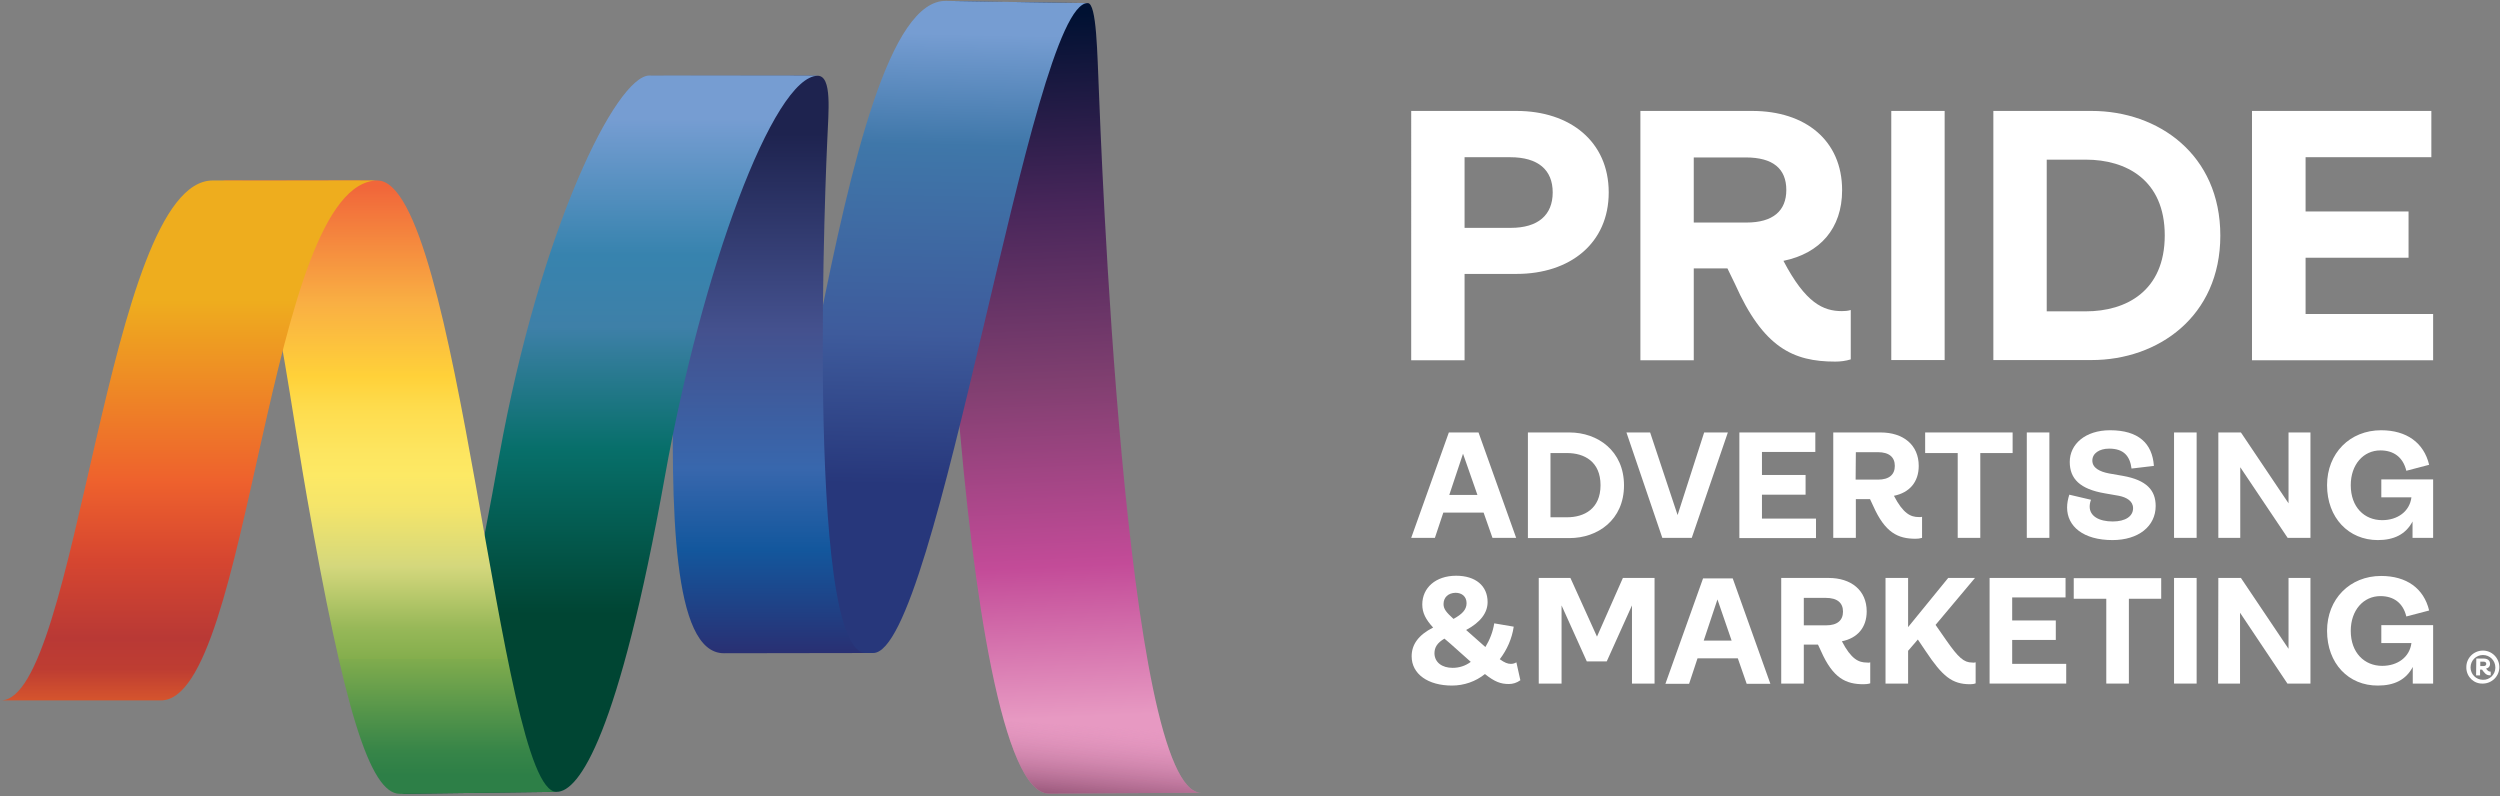
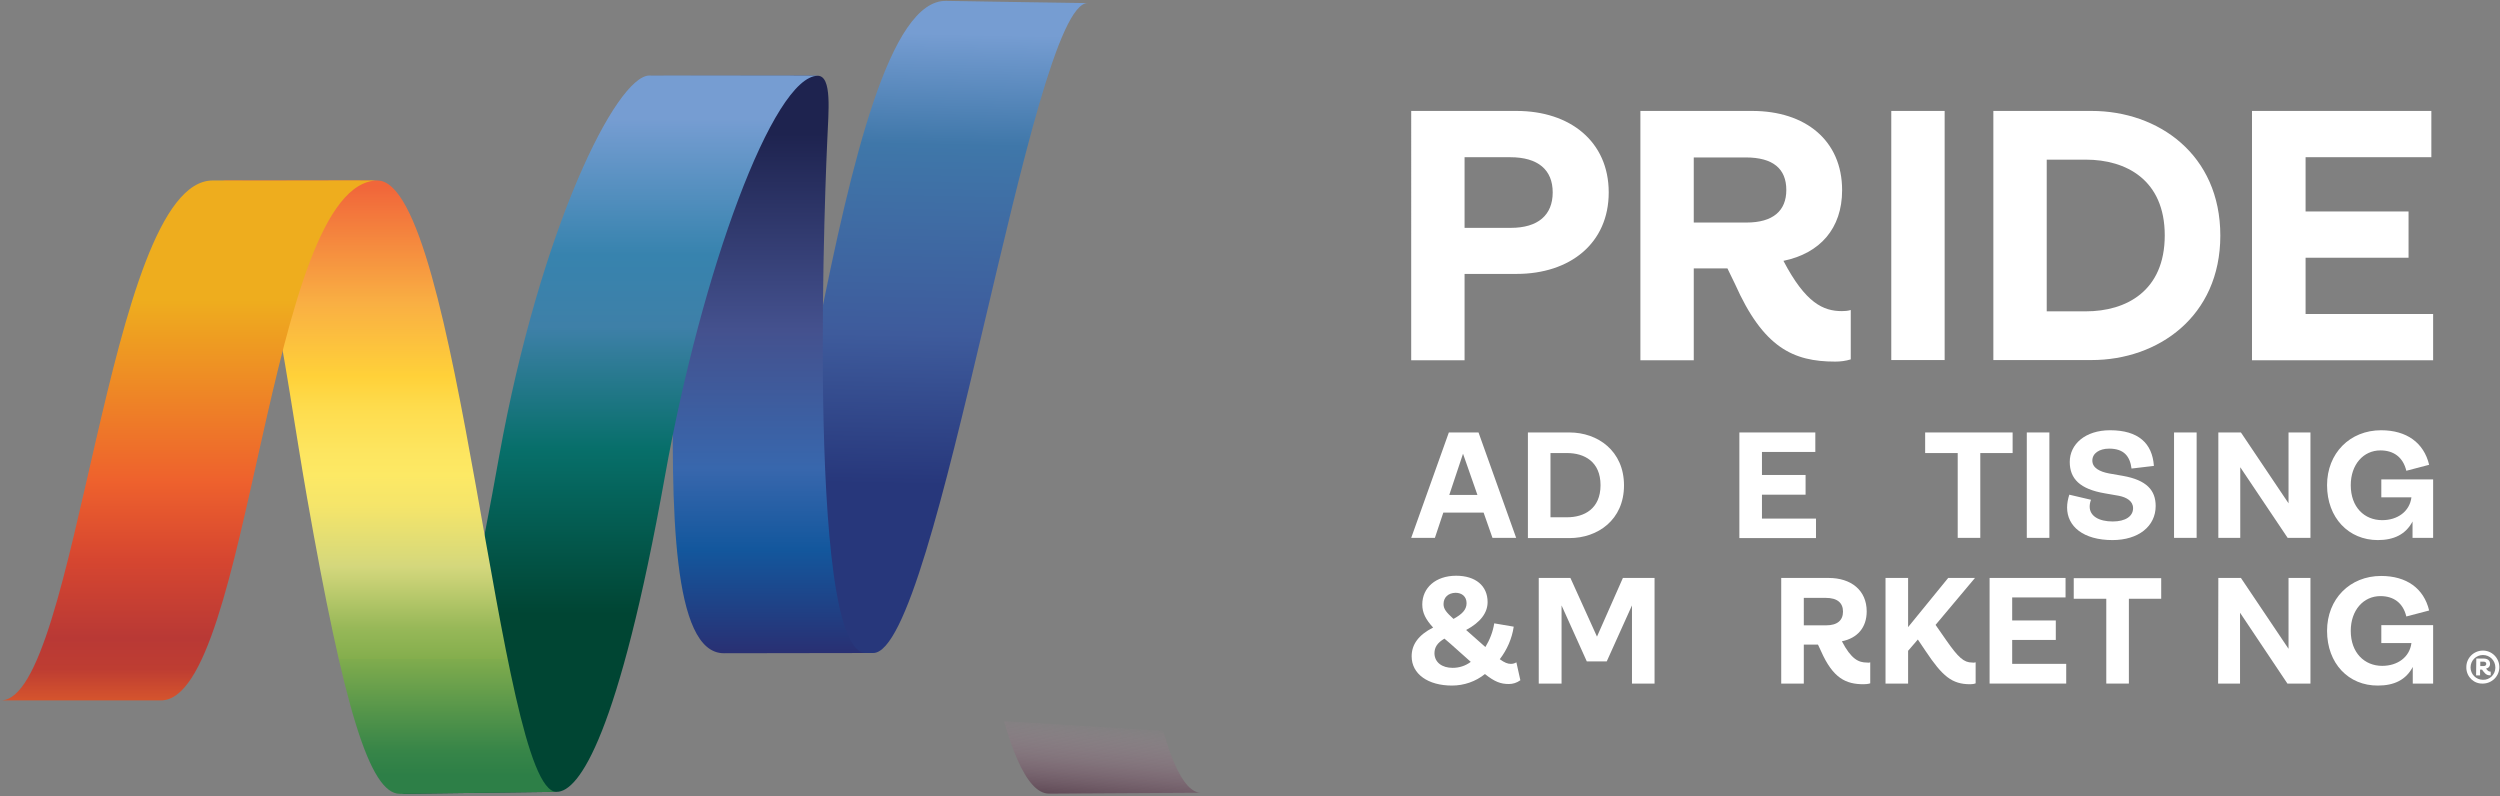
<svg xmlns="http://www.w3.org/2000/svg" xmlns:xlink="http://www.w3.org/1999/xlink" version="1.1" id="LOGO_1_" x="0px" y="0px" viewBox="0 0 1129 359.6" style="enable-background:new 0 0 1129 359.6;" xml:space="preserve">
  <rect x="0" y="0" width="1129" height="359.6" fill="#808080" stroke="none" />
  <style type="text/css"> .st0{fill:url(#SVGID_1_);} .st1{fill:url(#SVGID_2_);} .st2{fill:url(#SVGID_3_);} .st3{fill:url(#SVGID_4_);} .st4{fill:url(#SVGID_5_);} .st5{fill:url(#SVGID_6_);} .st6{clip-path:url(#SVGID_8_);} .st7{opacity:0.45;fill:url(#SVGID_9_);enable-background:new ;} .st8{fill:#FFFFFF;} </style>
  <title>PrideAM-Logo-White-Outline</title>
  <g id="LOGO">
    <linearGradient id="SVGID_1_" gradientUnits="userSpaceOnUse" x1="3620.613" y1="2046.326" x2="3627.194" y2="1808.676" gradientTransform="matrix(-0.75 -1.000000e-02 -3.000000e-02 1.52 3260.339 -2706.83)">
      <stop offset="0.12" style="stop-color:#E799C2" />
      <stop offset="0.31" style="stop-color:#C34B98" />
      <stop offset="0.54" style="stop-color:#803F70" />
      <stop offset="0.76" style="stop-color:#48265A" />
      <stop offset="1" style="stop-color:#001132" />
    </linearGradient>
-     <path class="st0" d="M473.7,358.4l68.9-0.4c-34.9,1-45.7-301.8-46.3-315.9c-0.8-17.8-1-40.8-5.1-40.7c0,0-43.5-0.5-61.2-0.9 C419.2,0.4,432.2,358.4,473.7,358.4z" />
    <linearGradient id="SVGID_2_" gradientUnits="userSpaceOnUse" x1="331.004" y1="613.134" x2="331.004" y2="317.514" gradientTransform="matrix(1.03 2.000000e-02 -2.000000e-02 1 77.349 -326.93)">
      <stop offset="0.25" style="stop-color:#27377B" />
      <stop offset="0.48" style="stop-color:#3E5B9C" />
      <stop offset="0.77" style="stop-color:#3F77A9" />
      <stop offset="0.94" style="stop-color:#769DD2" />
    </linearGradient>
    <path class="st1" d="M326.6,294.9h67.7C423.5,295.1,465.4,1,491.2,1.4c0,0-54.9-0.8-63.8-1C376.2-1.1,358.5,295.1,326.6,294.9z" />
    <linearGradient id="SVGID_3_" gradientUnits="userSpaceOnUse" x1="342.514" y1="638.961" x2="342.514" y2="378.161" gradientTransform="matrix(1 0 0 1 0 -344)">
      <stop offset="0" style="stop-color:#293073" />
      <stop offset="0.18" style="stop-color:#13579D" />
      <stop offset="0.32" style="stop-color:#3867AD" />
      <stop offset="0.56" style="stop-color:#44518E" />
      <stop offset="0.9" style="stop-color:#1E234F" />
    </linearGradient>
    <path class="st2" d="M326.9,295l64.2-0.1c-28.1,0.2-17.7-228.4-17.5-231.6c0.5-12.8,2.3-29.1-4.4-29.1c-18.8,0-75.3,0.1-75.3,0.1 C323.9,34.4,280.4,295,326.9,295z" />
    <linearGradient id="SVGID_4_" gradientUnits="userSpaceOnUse" x1="275.015" y1="702.461" x2="275.015" y2="378.036" gradientTransform="matrix(1 0 0 1 0 -344)">
      <stop offset="0.25" style="stop-color:#004533" />
      <stop offset="0.48" style="stop-color:#076F6A" />
      <stop offset="0.65" style="stop-color:#3E80A8" />
      <stop offset="0.75" style="stop-color:#3783AE" />
      <stop offset="0.94" style="stop-color:#769DD2" />
    </linearGradient>
    <path class="st3" d="M300.3,215c16.5-92.3,48.9-180.8,69.1-180.8c0.4-0.2-58.3-0.1-76.1-0.1c-14.9,0-49.3,68.9-67.9,172 c-16.5,92.3-31.5,152.4-44.8,152.4l70.8-0.9C261.5,357.6,279.3,332.2,300.3,215z" />
    <linearGradient id="SVGID_5_" gradientUnits="userSpaceOnUse" x1="175.614" y1="702.461" x2="175.614" y2="425.461" gradientTransform="matrix(1 0 0 1 0 -344)">
      <stop offset="3.000000e-02" style="stop-color:#2D7F47" />
      <stop offset="7.000000e-02" style="stop-color:#378548" />
      <stop offset="0.13" style="stop-color:#53944A" />
      <stop offset="0.22" style="stop-color:#80AC4D" />
      <stop offset="0.22" style="stop-color:#84AE4D" />
      <stop offset="0.27" style="stop-color:#97B858" />
      <stop offset="0.35" style="stop-color:#C8D175" />
      <stop offset="0.37" style="stop-color:#D4D77C" />
      <stop offset="0.4" style="stop-color:#DEDC76" />
      <stop offset="0.47" style="stop-color:#F5E56A" />
      <stop offset="0.52" style="stop-color:#FDE965" />
      <stop offset="0.56" style="stop-color:#FDE55F" />
      <stop offset="0.63" style="stop-color:#FEDC4D" />
      <stop offset="0.68" style="stop-color:#FFD139" />
      <stop offset="0.8" style="stop-color:#F9AF43" />
      <stop offset="0.99" style="stop-color:#F1663A" />
    </linearGradient>
    <path class="st4" d="M251.3,357.6l-70.7,0.9c-13.7,0-25.3-39-42-134.1c-10.5-60-19.9-142.9-38.7-142.9h70.5 C207.3,81.5,225.3,357.6,251.3,357.6z" />
    <linearGradient id="SVGID_6_" gradientUnits="userSpaceOnUse" x1="85.564" y1="660.261" x2="85.564" y2="425.432" gradientTransform="matrix(1 0 0 1 0 -344)">
      <stop offset="0" style="stop-color:#D5542D" />
      <stop offset="6.000000e-02" style="stop-color:#BE3D32" />
      <stop offset="0.12" style="stop-color:#B93935" />
      <stop offset="0.27" style="stop-color:#D64630" />
      <stop offset="0.42" style="stop-color:#EE612D" />
      <stop offset="0.77" style="stop-color:#EEAD1E" />
    </linearGradient>
    <path class="st5" d="M0.4,316.3c0,0,25.5,0,72.3,0c40.5,0,47.9-234.9,98-234.8c-19.7-0.1-36.5,0.1-74.6,0 C48.1,81.5,35.2,316.3,0.4,316.3z" />
    <g>
      <g>
        <defs>
          <path id="SVGID_7_" d="M473.7,358.4l68.9-0.4c-34.9,1-45.7-301.8-46.3-315.9c-0.8-17.8-1-40.8-5.1-40.7c0,0-43.5-0.5-61.2-0.9 C419.2,0.4,432.2,358.4,473.7,358.4z" />
        </defs>
        <clipPath id="SVGID_8_">
          <use xlink:href="#SVGID_7_" style="overflow:visible;" />
        </clipPath>
        <g class="st6">
          <linearGradient id="SVGID_9_" gradientUnits="userSpaceOnUse" x1="252.251" y1="796.308" x2="253.341" y2="756.918" gradientTransform="matrix(1 6.000000e-02 -6.000000e-02 1.02 294.718 -461.51)">
            <stop offset="0.11" style="stop-color:#360520" />
            <stop offset="0.99" style="stop-color:#E799C2;stop-opacity:0" />
          </linearGradient>
          <polygon class="st7" points="445.6,325.2 536.8,330.7 556.6,361.9 463.7,364.7 " />
        </g>
      </g>
    </g>
    <path class="st8" d="M637.3,50.1h47.6c24.1,0,41.6,13.8,41.6,36.8s-17.5,36.8-41.6,36.8h-23.5v39h-24.1V50.1z M682.3,102.9 c12.3,0,18.9-5.8,18.9-16S694.6,71,682,71h-20.6v31.9H682.3z" />
    <path class="st8" d="M835.8,140v22.3c-2.3,0.7-4.6,1-7,1c-19,0-32.5-6.3-45.3-35.1l-3.4-7h-15.2v41.5h-24.1V50.1h50.5 c24,0,40.6,13.3,40.6,35.8c0,17.3-10,28.5-26.5,31.9c10,19.1,18,22.7,26.4,22.7C833.1,140.5,834.5,140.4,835.8,140z M764.9,100.5 h23.8c12,0,18-5.3,18-14.7c0-9.6-6-14.7-18.3-14.7h-23.5V100.5z" />
    <path class="st8" d="M854.1,50.1h24.1v112.5h-24.1V50.1z" />
    <path class="st8" d="M900.2,50.1h44.4c30,0,58.1,19.6,58.1,56.3c0,36.6-28.2,56.2-58.1,56.2h-44.4V50.1z M942,140.6 c18.1,0,35.6-9.1,35.6-34.3c0-25.1-17.5-34.2-35.6-34.2h-17.7v68.5H942z" />
    <path class="st8" d="M1017,50.1h81V71h-56.8v24.5h46.5v20.9h-46.5v25.4h57.6v20.9H1017V50.1z" />
    <path class="st8" d="M670,231.5h-18.2l-3.8,11.4h-10.7l17-47.6h13.4l17,47.6H674L670,231.5z M667.2,223.5l-6.5-18.6l-6.2,18.6 H667.2z" />
    <path class="st8" d="M690,195.3h18.8c12.7,0,24.6,8.3,24.6,23.9S721.5,243,708.8,243H690V195.3z M707.7,233.6 c7.7,0,15.1-3.8,15.1-14.5s-7.4-14.5-15.1-14.5h-7.5v29H707.7z" />
-     <path class="st8" d="M734.5,195.3h10.7l12.4,37.3l12-37.3h10.7L764,242.9h-13.3L734.5,195.3z" />
    <path class="st8" d="M785.5,195.3h34.3v8.8h-24.1v10.4h19.7v8.9h-19.7v10.8h24.4v8.8h-34.6L785.5,195.3L785.5,195.3z" />
-     <path class="st8" d="M868,233.4v9.5c-1,0.3-1.9,0.4-2.9,0.4c-8,0-13.8-2.7-19.2-14.9l-1.4-3h-6.4v17.5h-10.2v-47.6h21.4 c10.2,0,17.2,5.6,17.2,15.1c0,7.3-4.2,12.1-11.2,13.5c4.2,8.1,7.6,9.6,11.2,9.6C866.9,233.6,867.4,233.5,868,233.4z M838,216.6 h10.1c5.1,0,7.6-2.3,7.6-6.2s-2.5-6.2-7.7-6.2h-9.9L838,216.6L838,216.6z" />
    <path class="st8" d="M884.1,204.6h-14.7v-9.3h39.5v9.3h-14.6v38.3h-10.2L884.1,204.6L884.1,204.6z" />
    <path class="st8" d="M915.3,195.3h10.2v47.6h-10.2V195.3z" />
    <path class="st8" d="M933.5,229.2c0-2,0.4-3.9,1-5.8l9.8,2.3c-0.4,1-0.6,2.1-0.6,3.1c0,4.2,4.1,6.7,10.4,6.7c5.7,0,9.2-2.3,9.2-6 c0-3.2-2.9-4.9-6.4-5.6l-6.3-1.1c-11.3-1.9-15.9-6.6-15.9-14.2c0-8,7-14.3,18.2-14.3c12.8,0,19.1,5.9,19.8,16.1l-10.1,1.2 c-0.7-5.5-3.4-9-10.1-9c-4.4,0-7.6,2.1-7.6,5.4s3.3,5,7.5,5.8l6.3,1.1c10.7,1.9,14.8,6.5,14.8,13.6c0,9.2-7.8,15.4-19.5,15.4 C940.8,243.9,933.5,237.7,933.5,229.2z" />
    <path class="st8" d="M981.8,195.3H992v47.6h-10.2V195.3z" />
    <path class="st8" d="M1001.8,195.3h10.2l21.5,32v-32h9.9v47.6h-10.3l-21.4-31.9v31.9h-9.9L1001.8,195.3L1001.8,195.3z" />
    <path class="st8" d="M1050.9,219.1c0-14.4,10.3-24.8,24.4-24.8c11.5,0,19.3,5.6,21.7,15.6l-10.3,2.7c-1.5-6.2-5.8-9.2-11.7-9.2 c-7.7,0-13.4,6.4-13.4,15.7c0,10,6.2,15.8,14.2,15.8c6.9,0,12.4-3.9,13.2-10.3h-13.6v-8.1h23.4v26.4h-9.3v-7.4 c-3.1,5.9-8.5,8.4-15.7,8.4C1060.7,243.9,1050.9,233.9,1050.9,219.1z" />
    <path class="st8" d="M681.4,308.9c-3.7,0-6.4-1-10.8-4.5c-4.2,3.4-9.5,5.2-14.9,5.2c-10.8,0-18.2-5.2-18.2-13.2c0-5.3,3-9.6,9.7-13 c-3.3-3.6-4.9-6.6-4.9-10.4c0-7.6,6.1-13,15.3-13c8.7,0,14.2,4.5,14.2,11.9c0,4.9-3.3,9.2-9.7,12.6l8.7,7.7c2-3.3,3.4-6.9,4-10.7 l8.8,1.5c-0.8,5.4-3,10.4-6.3,14.7c2.2,1.6,3.6,2.1,5,2.1c0.9,0,1.7-0.2,2.5-0.7l1.8,8.1C684.9,308.4,683.2,308.9,681.4,308.9z M656,301.6c3,0,5.8-0.9,8.2-2.7l-9.2-8.2c-1-0.8-1.8-1.6-2.7-2.3c-3.2,1.9-4.5,3.9-4.5,6.7C647.9,299.2,651.3,301.6,656,301.6z M651.9,272.8c0,2.2,1.2,3.7,4.5,6.7c3.8-2.1,5.9-4.1,5.9-7.1s-2.1-4.7-5-4.7C654,267.8,651.9,269.8,651.9,272.8L651.9,272.8z" />
    <path class="st8" d="M694.9,261h14.3l12,26.5l11.7-26.5h14.3v47.7H737v-35.3l-11.4,25.3h-9l-11.4-25.3v35.3h-10.3L694.9,261 L694.9,261z" />
-     <path class="st8" d="M784.8,297.3h-18.2l-3.8,11.5h-10.7l17-47.6h13.4l17,47.6h-10.7L784.8,297.3z M782,289.3l-6.4-18.6l-6.2,18.6 H782z" />
    <path class="st8" d="M844.6,299.1v9.5c-1,0.3-2,0.4-3,0.4c-8,0-13.8-2.7-19.2-14.9l-1.4-3h-6.4v17.6h-10.2V261h21.4 c10.2,0,17.2,5.6,17.2,15.1c0,7.3-4.2,12.1-11.2,13.5c4.2,8.1,7.6,9.6,11.2,9.6C843.5,299.3,844.1,299.3,844.6,299.1z M814.6,282.4 h10.1c5.1,0,7.6-2.3,7.6-6.2s-2.5-6.2-7.8-6.2h-9.9L814.6,282.4L814.6,282.4z" />
    <path class="st8" d="M892.2,299.1v9.5c-0.8,0.3-1.6,0.4-2.5,0.4c-8.2,0-12.5-3.6-20.1-15l-3.5-5.2l-4.4,5.1v14.8h-10.2V261h10.2 v22.2l18.1-22.2h12.1l-17.8,21.2l4.8,6.9c5.5,7.9,8,10.1,11.7,10.1C891.1,299.3,891.6,299.3,892.2,299.1z" />
    <path class="st8" d="M898.5,261h34.3v8.8h-24.1v10.4h19.7v8.8h-19.7v10.8h24.4v8.9h-34.6L898.5,261L898.5,261z" />
    <path class="st8" d="M951.2,270.4h-14.7v-9.3H976v9.3h-14.6v38.3h-10.2L951.2,270.4L951.2,270.4z" />
-     <path class="st8" d="M981.8,261H992v47.7h-10.2V261z" />
    <path class="st8" d="M1001.8,261h10.2l21.5,32v-32h9.9v47.7H1033l-21.4-32v32h-9.9L1001.8,261z" />
    <path class="st8" d="M1050.9,284.9c0-14.4,10.3-24.8,24.4-24.8c11.5,0,19.3,5.6,21.7,15.6l-10.3,2.7c-1.5-6.2-5.8-9.2-11.7-9.2 c-7.7,0-13.4,6.4-13.4,15.7c0,9.9,6.2,15.8,14.2,15.8c6.9,0,12.4-3.9,13.2-10.3h-13.6v-8.1h23.4v26.4h-9.2v-7.5 c-3.1,5.9-8.5,8.4-15.7,8.4C1060.6,309.7,1050.9,299.6,1050.9,284.9z" />
    <path class="st8" d="M1113.8,301.4c-0.1-4.1,3.2-7.5,7.3-7.6c4.1-0.1,7.5,3.2,7.6,7.3c0.1,4.1-3.2,7.5-7.3,7.6c0,0,0,0-0.1,0 c-4,0.2-7.3-2.9-7.5-6.9C1113.8,301.6,1113.8,301.5,1113.8,301.4z M1126.9,301.4c0-3.1-2.5-5.6-5.6-5.6s-5.6,2.5-5.6,5.6 s2.5,5.6,5.6,5.6l0,0c3,0.1,5.5-2.3,5.6-5.3C1126.9,301.6,1126.9,301.5,1126.9,301.4L1126.9,301.4z M1118.3,297.4h3.3 c1.8,0,2.9,0.9,2.9,2.3c0.1,1.1-0.7,2.1-1.8,2.2l0.3,0.4c0.7,0.9,1.1,1,1.8,1v1.7c-1.4,0-2.2-0.3-3.4-1.9l-0.5-0.7h-0.9v2.6h-1.8 L1118.3,297.4L1118.3,297.4z M1121.5,300.8c0.9,0,1.3-0.4,1.3-1s-0.4-1-1.3-1h-1.4v2H1121.5z" />
  </g>
</svg>